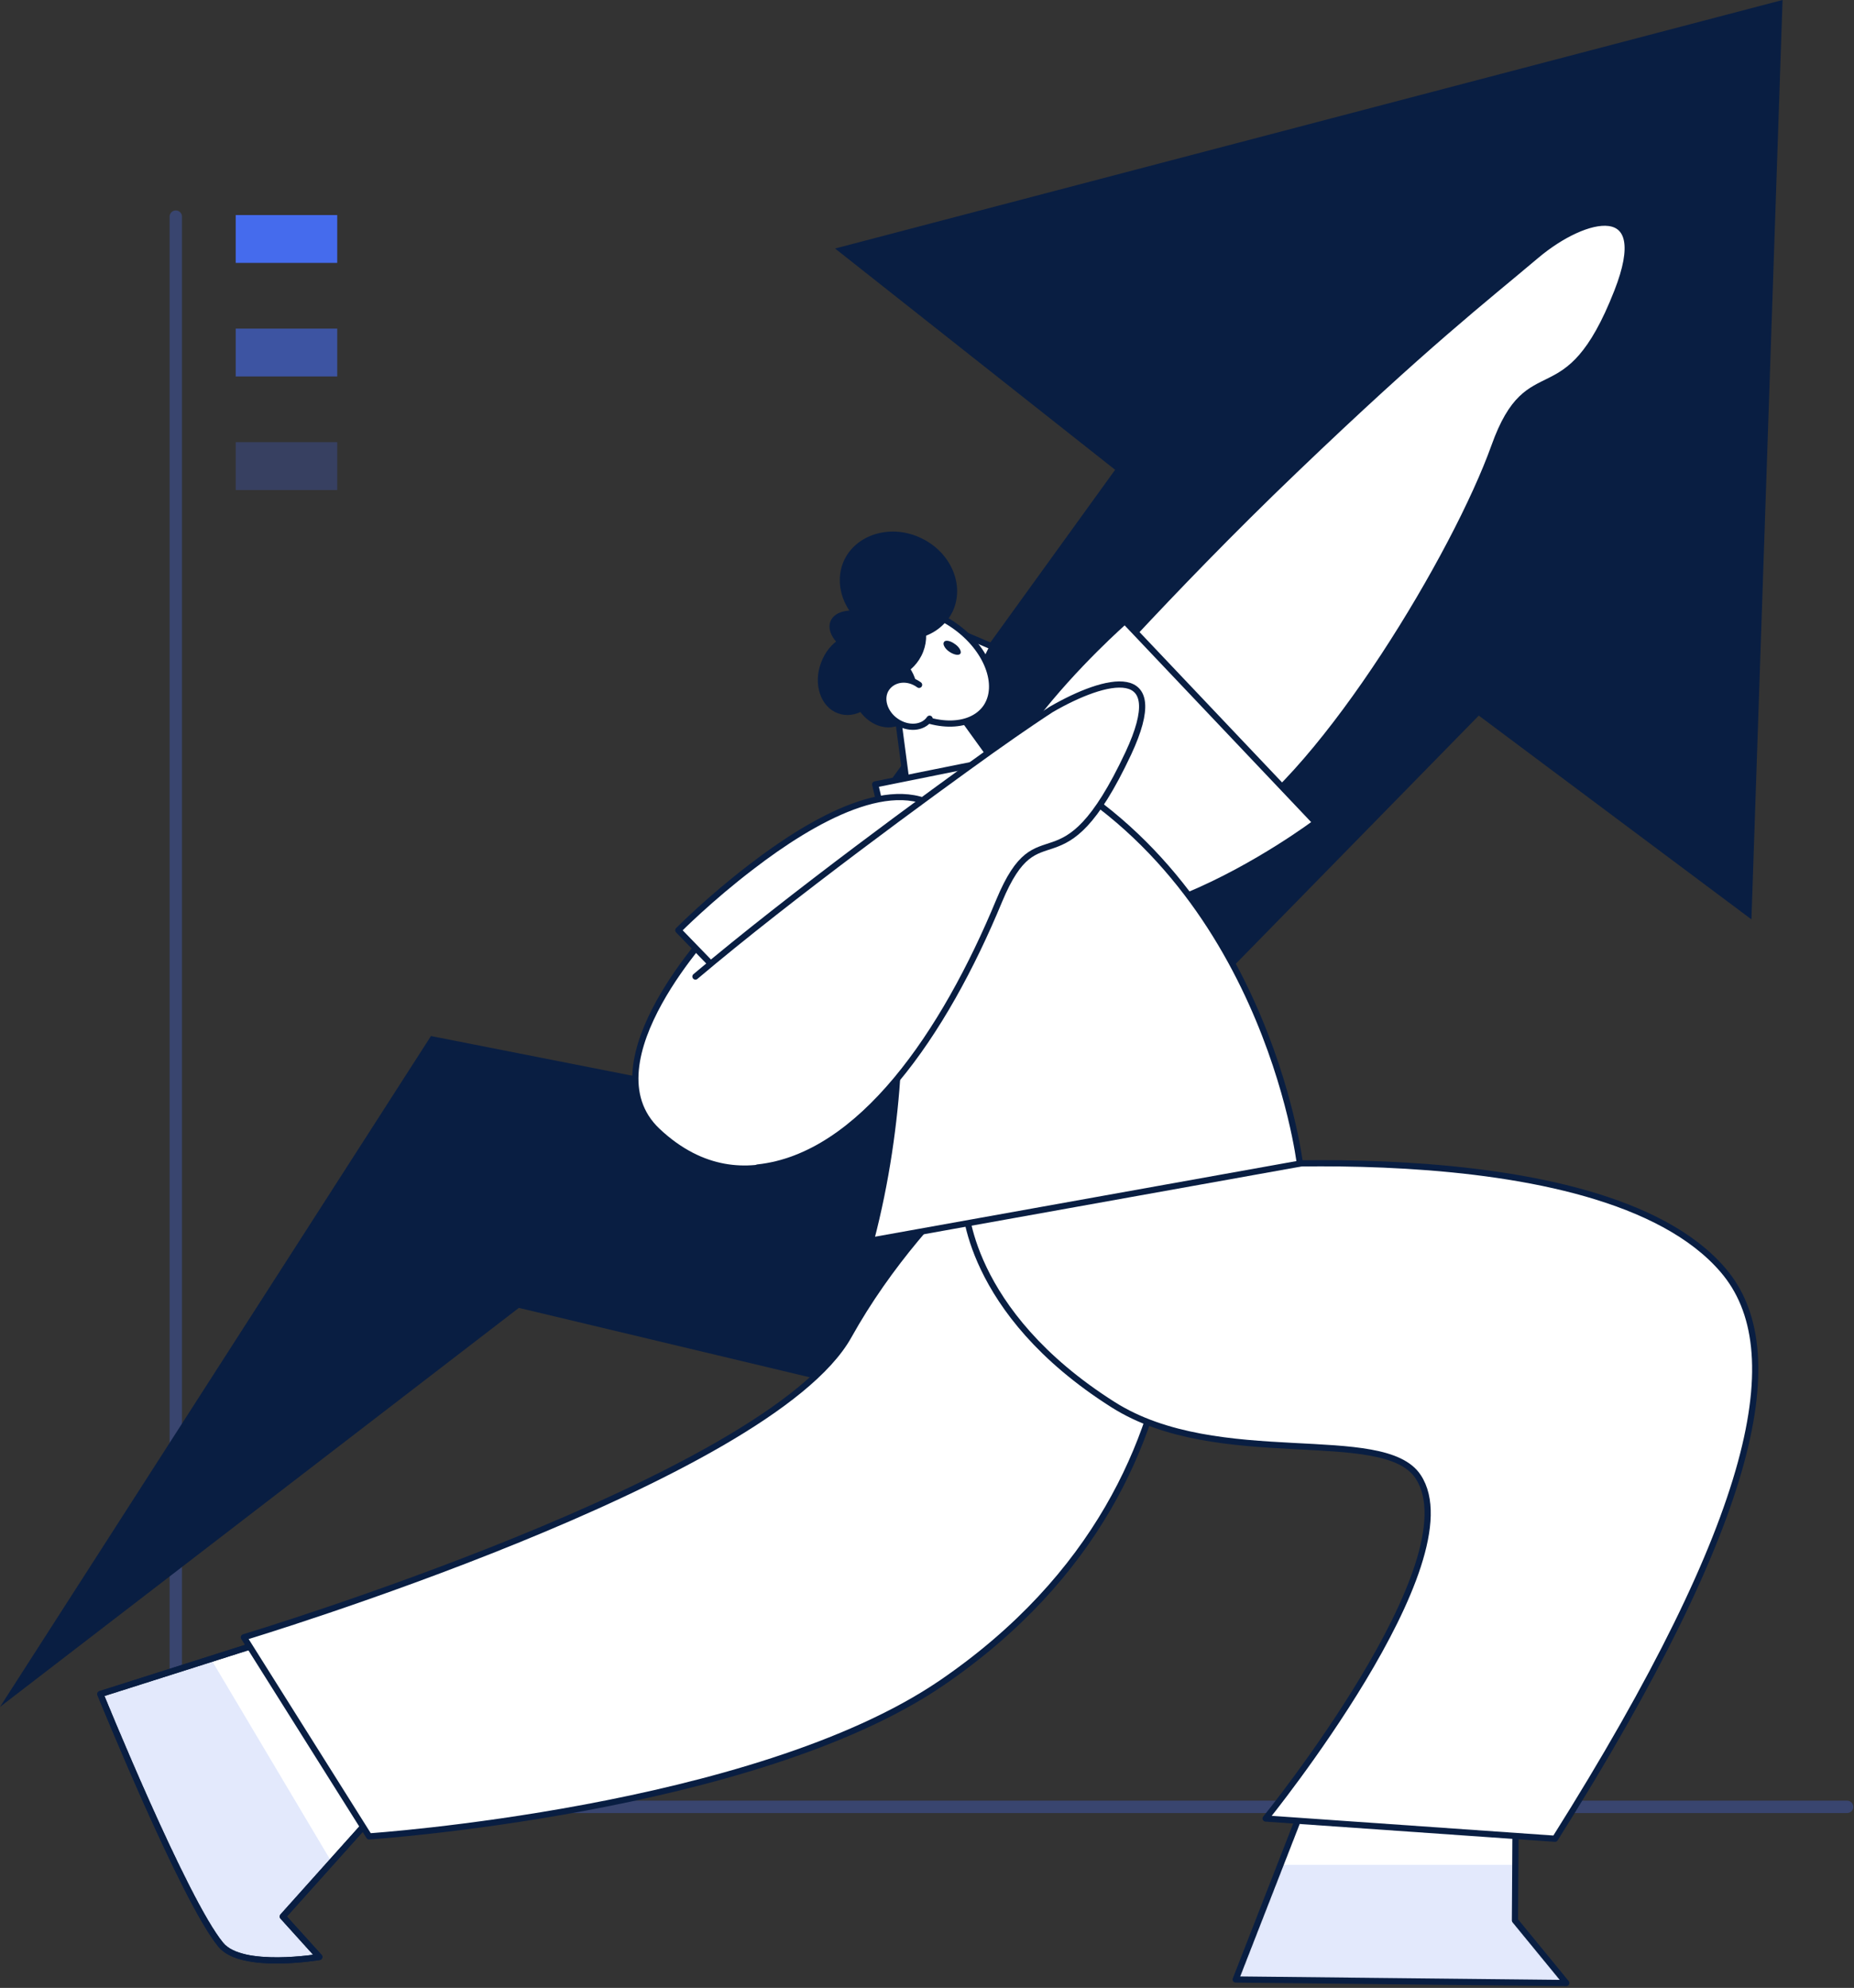
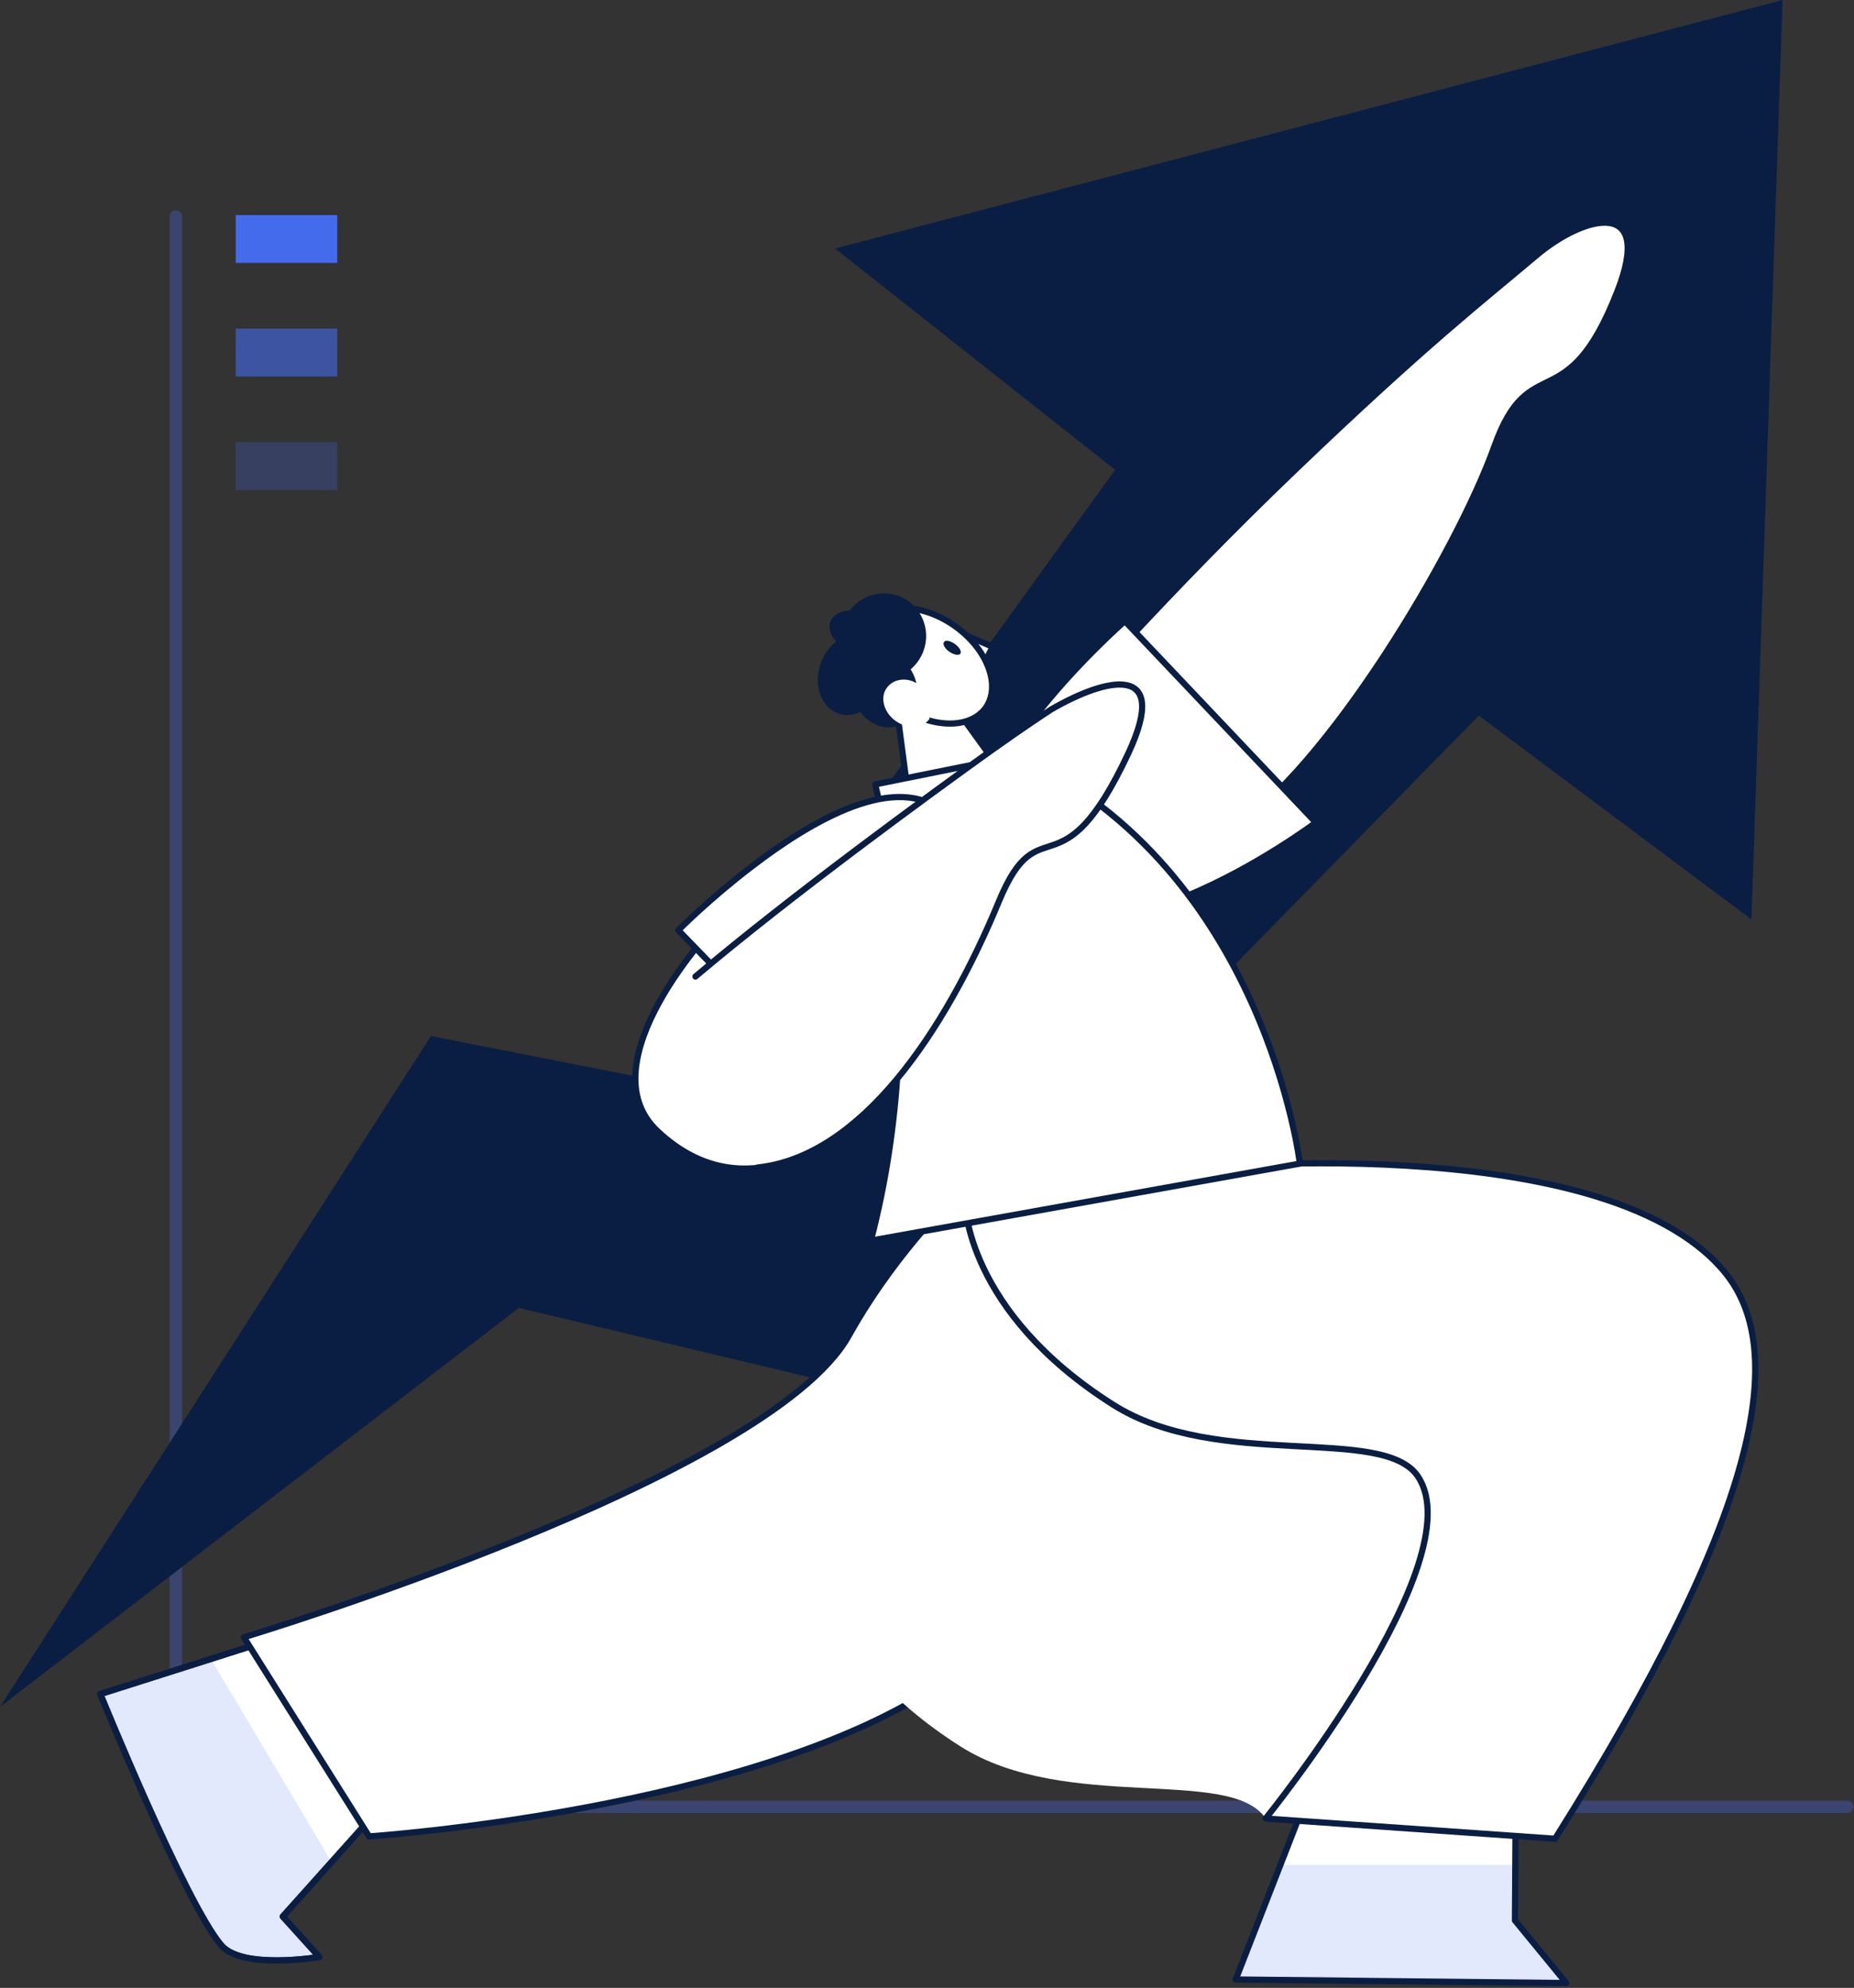
<svg xmlns="http://www.w3.org/2000/svg" fill="none" height="578" viewBox="0 0 539 578" width="539">
  <rect x="0" y="0" width="539" height="578" fill="#333333" stroke="none" />
  <mask id="a" height="98" maskUnits="userSpaceOnUse" width="91" x="29" y="473">
    <path clip-rule="evenodd" d="m87.859 473.903-58.687 18.658s24.424 60.157 35.054 72.934c6.106 7.35 28.608 3.506 28.608 3.506l-10.629-11.76 36.863-41.16z" fill="#fff" fill-rule="evenodd" />
  </mask>
  <mask id="b" height="58" maskUnits="userSpaceOnUse" width="97" x="359" y="519">
    <path clip-rule="evenodd" d="m381.293 519.021-22.05 56.538 96.115 1.018-14.926-18.206.226-35.166z" fill="#fff" fill-rule="evenodd" />
  </mask>
  <path d="m51.11 62.984v462.369h485.89" style="opacity:.32;stroke:#456bed;stroke-width:3.6;stroke-miterlimit:10;stroke-linecap:round;stroke-linejoin:round" />
  <path clip-rule="evenodd" d="m98.037 62.531h-29.513v13.908h29.513z" fill="#456bed" fill-rule="evenodd" />
  <path clip-rule="evenodd" d="m98.037 95.549h-29.513v13.909h29.513z" fill="#456bed" fill-rule="evenodd" opacity=".6" />
  <path clip-rule="evenodd" d="m98.037 128.568h-29.513v13.908h29.513z" fill="#456bed" fill-rule="evenodd" opacity=".25" />
  <path clip-rule="evenodd" d="m0 496.293 150.844-116.017 89.557 21.372 189.516-193.587 79.266 59.252 9.046-267.313-275.454 72.256 81.415 64.34-128.907 178.435-69.994-13.795z" fill="#091e42" fill-rule="evenodd" />
  <g clip-rule="evenodd" fill-rule="evenodd" mask="url(#a)">
    <path d="m87.859 473.903-58.687 18.658s24.424 60.157 35.054 72.934c6.106 7.35 28.608 3.506 28.608 3.506l-10.629-11.76 36.863-41.16z" fill="#fff" />
    <path d="m51.11 465.196 65.81 110.702s-38.107 47.04-51.789 41.499c-13.682-5.54-61.853-100.751-61.853-100.751z" fill="#456bed" opacity=".15" />
  </g>
  <path d="m87.859 473.903-58.687 18.658s24.424 60.157 35.054 72.934c6.106 7.35 28.608 3.506 28.608 3.506l-10.629-11.76 36.863-41.16z" stroke="#091e42" stroke-linecap="round" stroke-linejoin="round" stroke-miterlimit="10" stroke-width="1.8" />
  <path d="m87.859 473.903-58.687 18.658s24.424 60.157 35.054 72.934c6.106 7.35 28.608 3.506 28.608 3.506l-10.629-11.76 36.863-41.16z" stroke="#091e42" stroke-linecap="round" stroke-linejoin="round" stroke-miterlimit="10" stroke-width="1.8" />
  <path d="m338.099 331.653s26.459 95.663-64.454 157.742c-54.503 37.089-166.335 44.552-166.335 44.552l-36.411-57.895s152.653-46.022 175.834-87.634c23.18-41.613 61.853-67.62 61.853-67.62z" style="fill-rule:evenodd;clip-rule:evenodd;fill:#fff;stroke:#091e42;stroke-width:1.8;stroke-miterlimit:10;stroke-linecap:round;stroke-linejoin:round" />
  <g clip-rule="evenodd" fill-rule="evenodd" mask="url(#b)">
    <path d="m381.293 519.021-22.05 56.538 96.115 1.018-14.926-18.206.226-35.166z" fill="#fff" />
    <path d="m509.409 542.201h-175.043v78.136h175.043z" fill="#456bed" opacity=".15" />
  </g>
  <path d="m381.293 519.021-22.05 56.538 96.115 1.018-14.926-18.206.226-35.166z" stroke="#091e42" stroke-linecap="round" stroke-linejoin="round" stroke-miterlimit="10" stroke-width="1.8" />
-   <path clip-rule="evenodd" d="m343.526 340.021s121.557-12.665 157.402 29.287c19.789 23.067 10.29 71.351-48.849 165.317l-84.128-5.88s60.609-74.856 44.326-99.394c-10.064-15.265-58.122-1.583-88.652-20.919-42.856-27.138-43.083-58.8-43.083-58.8" fill="#fff" fill-rule="evenodd" />
+   <path clip-rule="evenodd" d="m343.526 340.021s121.557-12.665 157.402 29.287c19.789 23.067 10.29 71.351-48.849 165.317l-84.128-5.88c-10.064-15.265-58.122-1.583-88.652-20.919-42.856-27.138-43.083-58.8-43.083-58.8" fill="#fff" fill-rule="evenodd" />
  <path d="m343.526 340.021s121.557-12.665 157.402 29.287c19.789 23.067 10.29 71.351-48.849 165.317l-84.128-5.88s60.609-74.856 44.326-99.394c-10.064-15.265-58.122-1.583-88.652-20.919-42.856-27.138-43.083-58.8-43.083-58.8" stroke="#091e42" stroke-linecap="round" stroke-linejoin="round" stroke-miterlimit="10" stroke-width="1.8" />
  <g clip-rule="evenodd" fill-rule="evenodd">
    <path d="m261.093 208.965 4.749 35.959 24.99-21.033-15.265-21.145z" style="fill:#fff;stroke:#091e42;stroke-width:1.8;stroke-miterlimit:10;stroke-linecap:round;stroke-linejoin:round" />
    <path d="m278.507 183.749 10.064 4.297-2.714 5.541z" style="fill:#fff;stroke:#091e42;stroke-width:1.8;stroke-miterlimit:10;stroke-linecap:round;stroke-linejoin:round" />
    <path d="m252.047 181.488c4.523-6.446 15.943-6.22 25.442.452 9.498 6.671 13.569 17.301 9.159 23.746-4.523 6.445-15.944 6.219-25.442-.452-9.612-6.672-13.683-17.301-9.159-23.746z" style="fill:#fff;stroke:#091e42;stroke-width:1.8;stroke-miterlimit:10;stroke-linecap:round;stroke-linejoin:round" />
-     <path d="m267.877 156.498c8.707 4.184 12.665 13.795 9.046 21.371-3.731 7.576-13.682 10.403-22.389 6.219-8.707-4.183-12.665-13.795-9.046-21.371 3.731-7.576 13.795-10.403 22.389-6.219z" fill="#091e42" />
    <path d="m277.603 187.255c1.356.904 2.035 2.261 1.583 2.827-.453.565-1.81.339-3.167-.566-1.356-.904-2.035-2.261-1.583-2.827.34-.678 1.81-.452 3.167.566z" fill="#091e42" />
    <path d="m238.704 192.682c2.262-6.219 8.255-9.837 13.23-7.915 4.976 1.809 7.237 8.481 4.862 14.7-2.261 6.219-8.254 9.837-13.23 7.915-4.975-1.809-7.236-8.481-4.862-14.7z" fill="#091e42" />
    <path d="m245.715 179.565c3.166-6.219 10.629-8.82 16.735-5.767s8.594 10.63 5.428 16.849c-3.167 6.219-10.63 8.82-16.736 5.767s-8.593-10.63-5.427-16.849z" fill="#091e42" />
    <path d="m241.417 180.696c1.244-3.279 6.672-4.184 12.1-2.035 5.427 2.148 8.706 6.558 7.463 9.724-1.244 3.28-6.672 4.184-12.1 2.036-5.427-2.036-8.706-6.446-7.463-9.725z" fill="#091e42" />
    <path d="m253.177 189.742c4.863-1.809 10.63 1.47 12.778 7.35 2.149 5.88 0 12.099-4.862 13.909-4.862 1.809-10.629-1.47-12.778-7.35-2.148-5.767 0-12.1 4.862-13.909z" fill="#091e42" />
    <path d="m270.253 208.965c-1.923 2.827-6.333 3.166-9.838.679-3.392-2.375-4.636-6.672-2.714-9.499s6.106-3.505 9.498-1.017" fill="#fff" />
  </g>
-   <path d="m270.253 208.965c-1.923 2.827-6.333 3.166-9.838.679-3.392-2.375-4.636-6.672-2.714-9.499s6.106-3.505 9.498-1.017" stroke="#091e42" stroke-linecap="round" stroke-linejoin="round" stroke-miterlimit="10" stroke-width="1.8" />
  <path clip-rule="evenodd" d="m309.715 206.138s29.626-33.923 66.602-69.316c38.446-36.862 55.069-49.64 70.447-62.644 14.021-11.76 34.149-16.735 23.407 10.629-14.813 37.881-25.442 16.17-35.732 45.005-11.082 30.983-49.076 94.419-76.892 111.719" fill="#fff" fill-rule="evenodd" />
  <path d="m309.715 206.138s29.626-33.923 66.602-69.316c38.446-36.862 55.069-49.64 70.447-62.644 14.021-11.76 34.149-16.735 23.407 10.629-14.813 37.881-25.442 16.17-35.732 45.005-11.082 30.983-49.076 94.419-76.892 111.719" stroke="#091e42" stroke-linecap="round" stroke-linejoin="round" stroke-miterlimit="10" stroke-width="1.8" />
  <path d="m288.118 255.553c26.46 34.827 94.419-16.396 94.419-16.396l-55.521-58.574s-57.556 50.319-38.898 74.97z" style="fill-rule:evenodd;clip-rule:evenodd;fill:#fff;stroke:#091e42;stroke-width:1.8;stroke-miterlimit:10;stroke-linecap:round;stroke-linejoin:round" />
  <path d="m254.422 228.075s16.848 63.549-1.244 132.639l124.723-22.389s-10.177-85.373-81.98-118.617z" style="fill-rule:evenodd;clip-rule:evenodd;fill:#fff;stroke:#091e42;stroke-width:1.8;stroke-miterlimit:10;stroke-linecap:round;stroke-linejoin:round" />
  <path clip-rule="evenodd" d="m208.06 269.009s-38.107 39.803-16.961 59.817c26.233 24.764 53.372-.226 53.372-.226" fill="#fff" fill-rule="evenodd" />
  <path d="m208.06 269.009s-38.107 39.803-16.961 59.817c26.233 24.764 53.372-.226 53.372-.226" stroke="#091e42" stroke-linecap="round" stroke-linejoin="round" stroke-miterlimit="10" stroke-width="1.8" />
  <path d="m274.436 236.217c33.132 28.608-24.537 88.652-24.537 88.652l-52.694-54.39s9.046-9.159 21.372-18.545c17.639-13.569 42.064-27.59 55.859-15.717z" style="fill-rule:evenodd;clip-rule:evenodd;fill:#fff;stroke:#091e42;stroke-width:1.8;stroke-miterlimit:10;stroke-linecap:round;stroke-linejoin:round" />
  <path clip-rule="evenodd" d="m202.18 283.935c27.816-23.52 68.75-53.372 85.825-65.584 9.837-7.011 16.396-11.308 17.64-12.1 15.83-9.159 34.827-13.908 22.389 12.778-19.789 42.178-25.782 14.587-37.542 42.856-15.943 38.559-40.368 74.404-70.22 77.571" fill="#fff" fill-rule="evenodd" />
  <path d="m202.18 283.935c27.816-23.52 68.75-53.372 85.825-65.584 9.837-7.011 16.396-11.308 17.64-12.1 15.83-9.159 34.827-13.908 22.389 12.778-19.789 42.178-25.782 14.587-37.542 42.856-15.943 38.559-40.368 74.404-70.22 77.571" stroke="#091e42" stroke-linecap="round" stroke-linejoin="round" stroke-miterlimit="10" stroke-width="1.8" />
</svg>